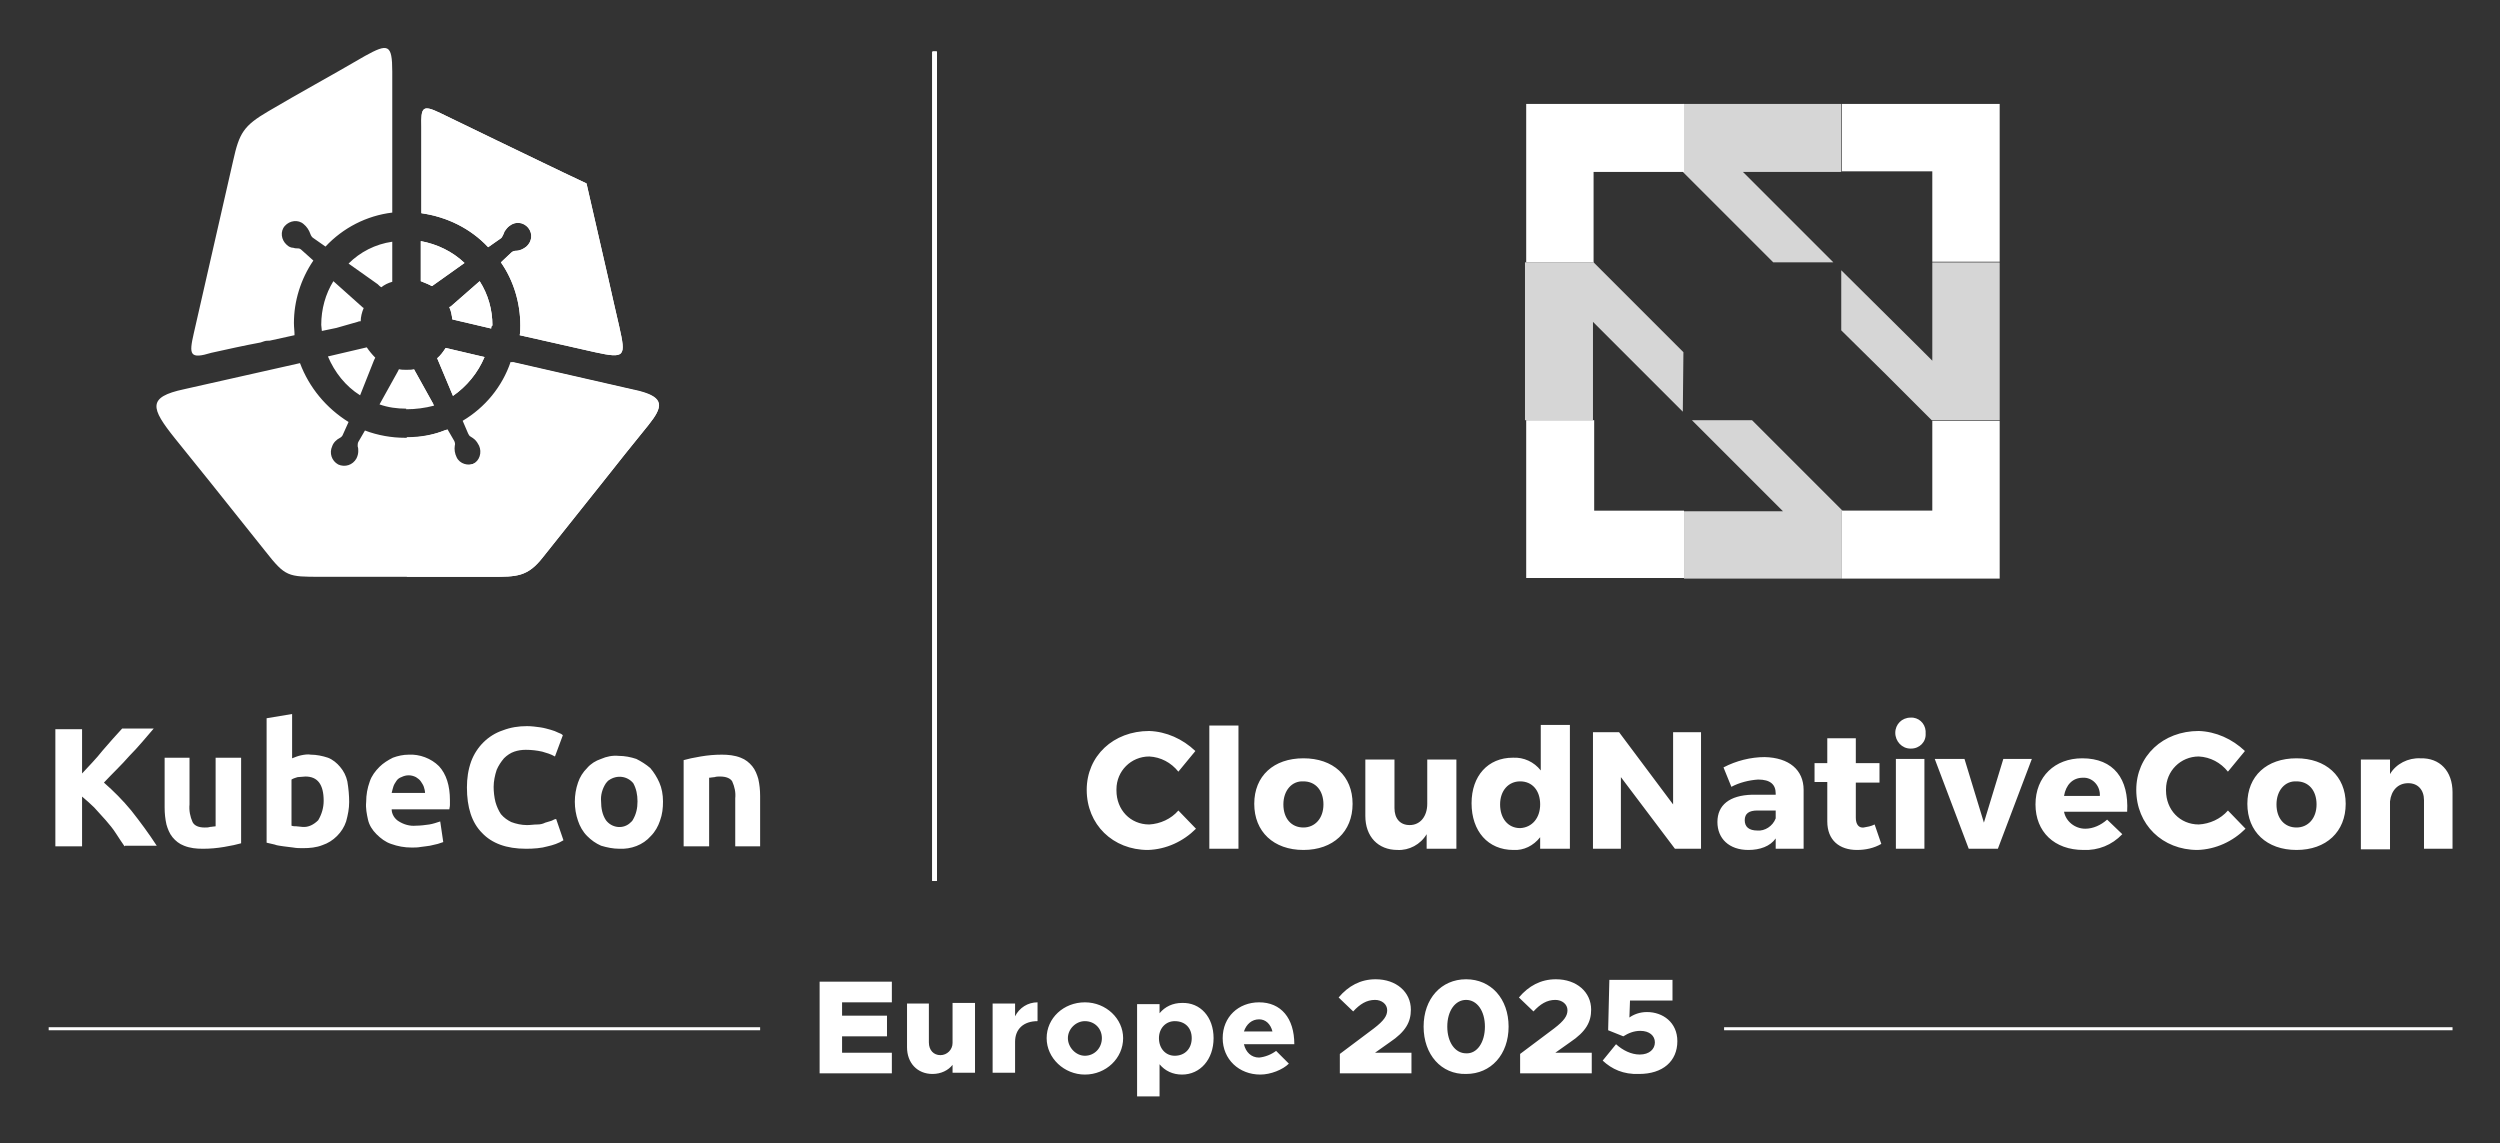
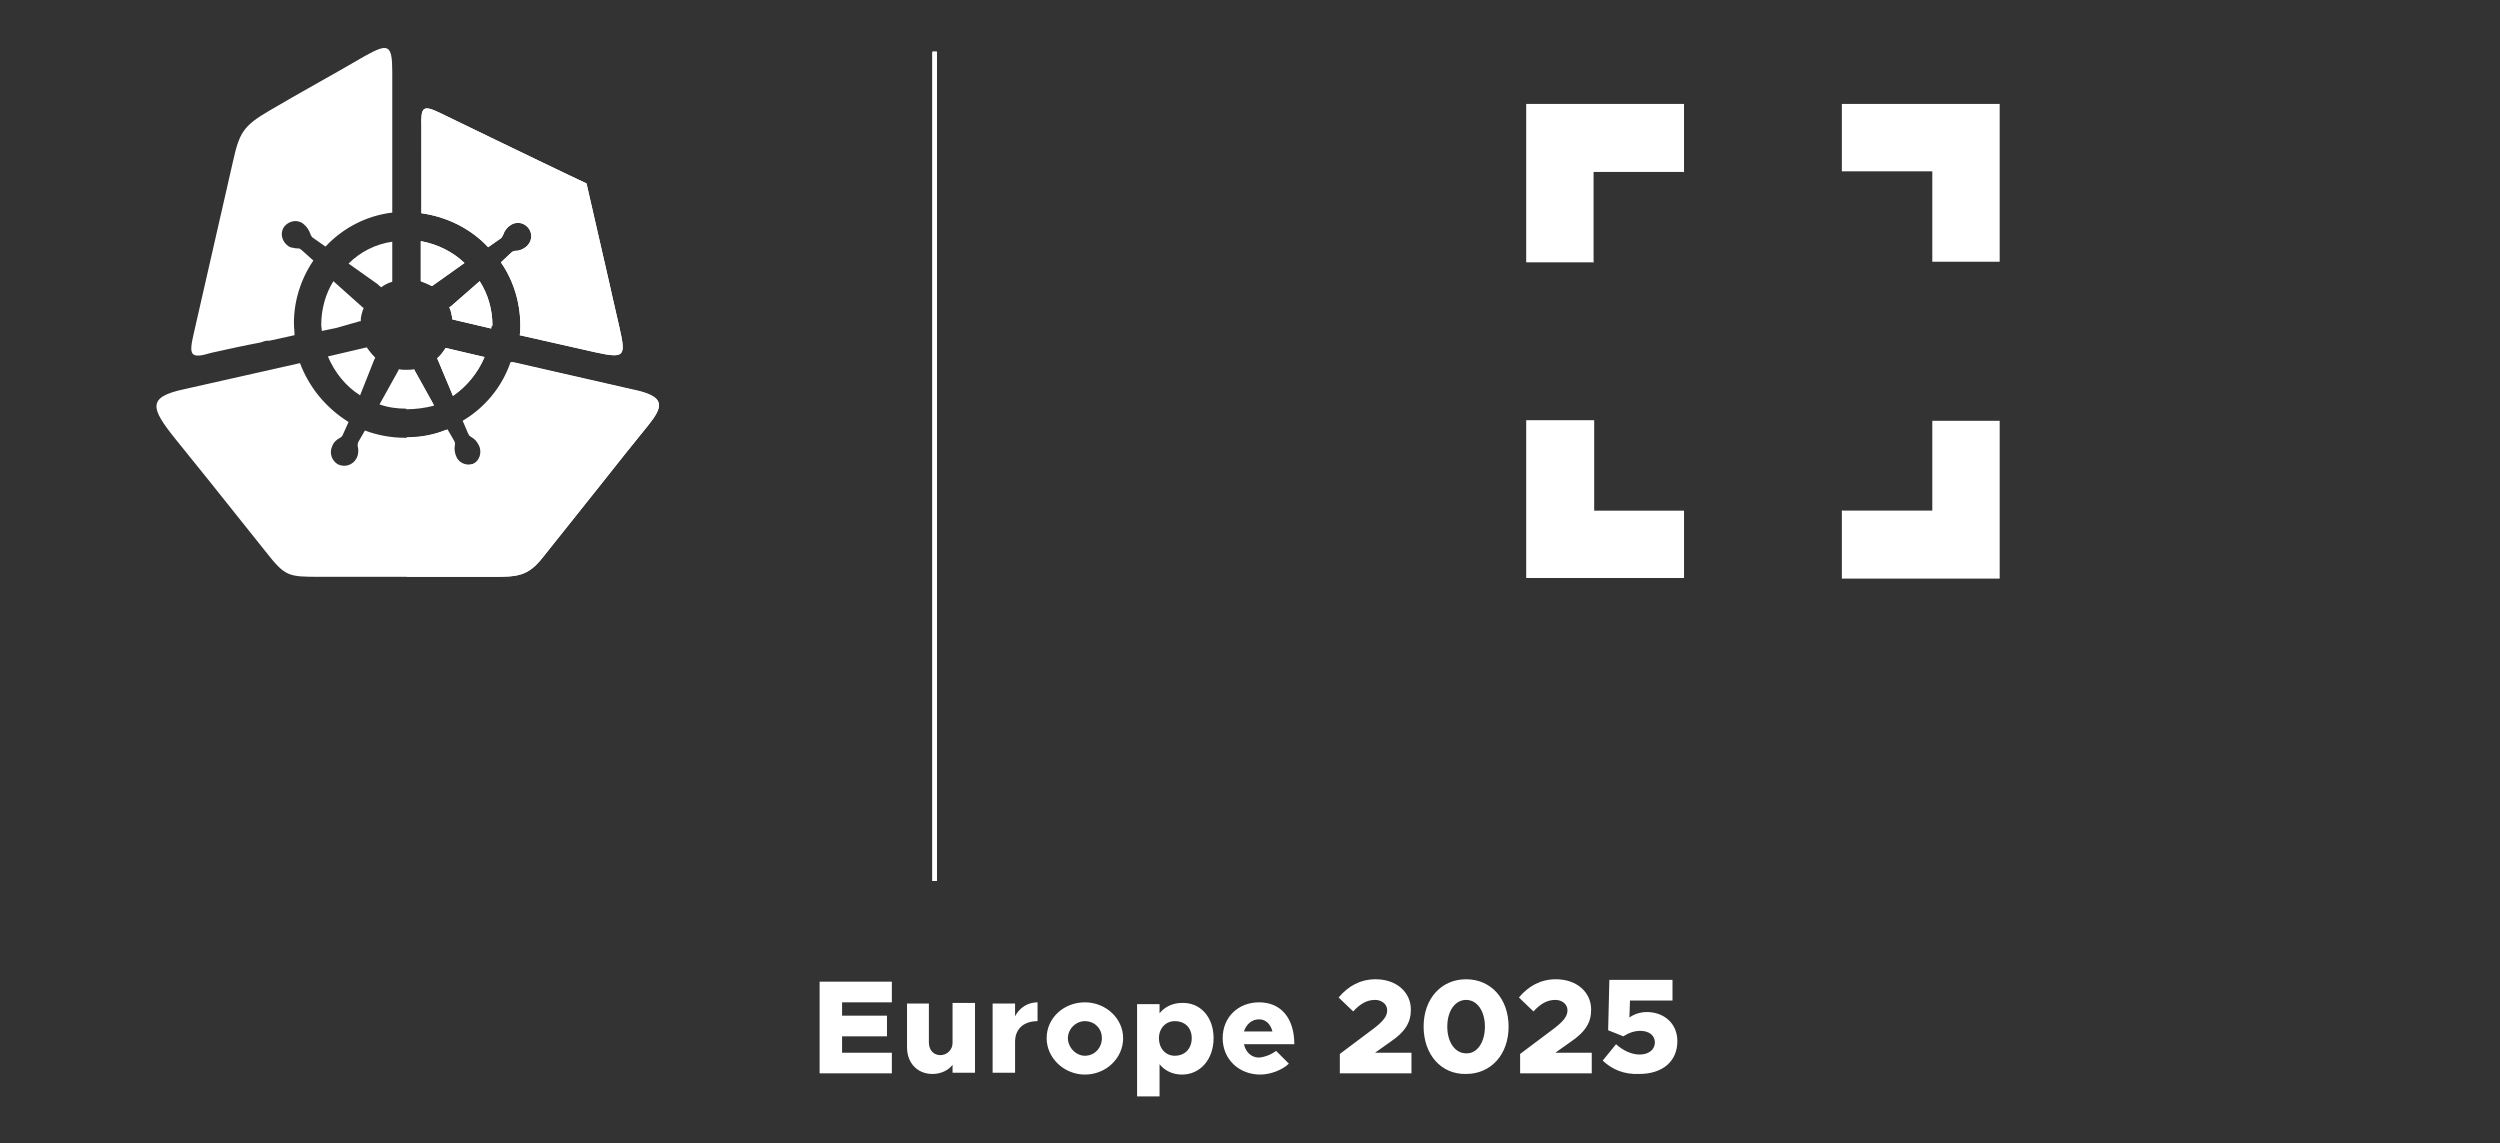
<svg xmlns="http://www.w3.org/2000/svg" xmlns:xlink="http://www.w3.org/1999/xlink" role="img" viewBox="-5.92 23.08 411.84 188.34">
  <rect x="-5.92" y="23.08" width="411.84" height="188.34" fill="#333333" stroke="none" />
  <title>kceu25_white.svg</title>
  <style>svg {enable-background:new 0 0 400 245}</style>
  <style>.st3,.st4{fill:#fff}.st4{fill-rule:evenodd;clip-rule:evenodd}</style>
-   <path d="M106.7 148.3c.7-.2 1.6-.4 2.8-.6 1.2-.2 2.3-.3 3.5-.3 1 0 2.1.1 3.1.5.8.3 1.4.8 1.9 1.4.5.6.8 1.4 1 2.1.2.9.3 1.8.3 2.8v8.3h-4.1v-7.9c.1-1-.1-1.9-.5-2.8-.3-.5-1-.8-2-.8-.3 0-.6 0-.9.1-.3 0-.6.1-.9.1v11.3h-4.2v-14.2zm-7.6 6.8c0-1.1-.2-2.1-.7-3-1-1.2-2.7-1.4-4-.5-.2.1-.3.3-.5.5-.6.9-.9 2-.8 3 0 1.1.2 2.2.8 3.1.9 1.2 2.6 1.5 3.8.6.2-.2.5-.4.6-.6.6-1 .8-2 .8-3.1m4.2 0c0 1.1-.1 2.1-.5 3.2-.3.9-.8 1.8-1.5 2.5-1.3 1.5-3.3 2.2-5.2 2.1-1 0-2-.2-3-.5-.9-.4-1.6-.9-2.3-1.6-.7-.7-1.2-1.6-1.5-2.5-.7-2-.7-4.3 0-6.3.3-.9.8-1.7 1.5-2.4.6-.7 1.4-1.2 2.3-1.5.9-.4 1.9-.6 2.9-.5 1 0 2 .2 2.9.5.8.4 1.6.9 2.3 1.5.6.7 1.1 1.5 1.5 2.4.4.9.6 2 .6 3.1m-22.6 7.8c-3.2 0-5.6-.9-7.2-2.6-1.7-1.7-2.5-4.2-2.5-7.5 0-1.5.2-2.9.7-4.3.9-2.4 2.8-4.3 5.2-5.1 1.3-.5 2.6-.7 4-.7.7 0 1.5.1 2.2.2.7.1 1.3.3 1.7.4.4.1.9.3 1.3.5.3.1.5.2.7.4l-1.3 3.5c-.7-.4-1.4-.6-2.1-.8-.9-.2-1.8-.3-2.7-.3-.7 0-1.3.1-1.9.3-.6.2-1.2.6-1.7 1.1-.5.6-.9 1.2-1.2 1.9-.3.9-.5 1.9-.5 2.8 0 .8.1 1.7.3 2.5.2.7.5 1.4.9 2 .5.6 1.1 1 1.7 1.3.8.3 1.7.5 2.6.5.6 0 1.1-.1 1.7-.1.5 0 .9-.1 1.3-.3.3-.1.7-.2 1-.3.3-.1.5-.3.8-.3l1.2 3.5c-.8.5-1.7.8-2.6 1-1 .3-2.3.4-3.6.4m-16.6-9.2c0-.3-.1-.7-.2-1-.1-.3-.3-.6-.5-.9-.2-.3-.5-.5-.8-.7-.4-.2-.8-.3-1.2-.3-.4 0-.8.1-1.2.3-.3.1-.6.3-.8.6-.2.3-.4.6-.5.9-.1.3-.2.7-.3 1.1h5.5zm-9.7 1.5c0-1.2.2-2.3.6-3.4.3-.9.9-1.7 1.6-2.4.6-.6 1.4-1.1 2.2-1.5.8-.3 1.7-.5 2.6-.5 1.8-.1 3.7.6 5 1.9 1.2 1.3 1.8 3.2 1.8 5.6v.8c0 .3-.1.5-.1.7h-9.5c0 .8.5 1.6 1.2 2 .8.5 1.8.8 2.8.7.7 0 1.5-.1 2.2-.2.6-.1 1.2-.3 1.8-.5l.5 3.4-.9.3c-.4.1-.8.2-1.3.3-.5.1-.9.1-1.5.2-.5.1-1 .1-1.5.1-1.2 0-2.3-.2-3.4-.6-.9-.3-1.7-.9-2.4-1.6-.7-.7-1.2-1.5-1.4-2.4-.2-.9-.4-1.9-.3-2.9m-2.8 0c0 1.1-.2 2.1-.5 3.2-.3.9-.8 1.7-1.5 2.4s-1.5 1.2-2.4 1.5c-1 .4-2.1.5-3.2.5-.5 0-1.1 0-1.6-.1l-1.6-.2c-.5-.1-1-.1-1.5-.3-.5-.1-.9-.2-1.3-.3v-20.5l4.2-.7v7.3c.5-.2 1-.4 1.5-.5.5-.1 1.1-.2 1.6-.1.9 0 1.9.2 2.8.5.8.3 1.5.9 2 1.5.6.7 1 1.5 1.2 2.4.2 1.2.3 2.3.3 3.4m-4.2-.2c0-2.7-1-4-3-4-.4 0-.9.1-1.3.1-.3.1-.7.2-1 .4v7.6c.3.1.5.1.8.1.3 0 .7.1 1 .1 1 .1 1.9-.4 2.6-1.1.6-1 .9-2.1.9-3.2m-13.6 7c-.7.2-1.6.4-2.8.6-1.2.2-2.3.3-3.5.3-1.1 0-2.1-.1-3.1-.5-.8-.3-1.4-.8-1.9-1.4-.5-.6-.8-1.4-1-2.1-.2-.9-.3-1.8-.3-2.8v-8.2h4.1v7.7c-.1 1 .1 2 .5 2.9.3.6 1 .9 2 .9.3 0 .6 0 .9-.1.3 0 .6-.1.9-.1v-11.3h4.2V162zm-19.2.5c-.4-.6-.9-1.3-1.4-2.1-.5-.8-1.1-1.5-1.7-2.2-.6-.7-1.3-1.4-1.9-2.1-.6-.6-1.3-1.2-2-1.8v8.2H3.2v-19.3h4.4v7.3c1.1-1.2 2.3-2.4 3.4-3.8 1.1-1.3 2.2-2.5 3.2-3.6h5.2c-1.3 1.5-2.6 3.1-4 4.5-1.3 1.5-2.8 2.9-4.2 4.4 1.6 1.4 3.1 2.9 4.5 4.6 1.5 1.9 2.9 3.8 4.2 5.8h-5.2l-.1.1z" class="st3" />
  <path d="M49.5 77.1l-2.4.5c0-.3-.1-.7-.1-1 0-2.6.7-5.1 2-7.2l4.7 4.2c.1.1.2.2.3.2-.3.7-.5 1.5-.5 2.2-.1 0-.3 0-.5.1l-3.5 1zm9.2-14.2v6.6c-.7.2-1.3.5-1.8.9-.2-.1-.4-.3-.6-.5l-4.8-3.4c1.9-1.9 4.4-3.2 7.2-3.6M26 78c2.3-10 4.2-18.5 6.5-28.5 1-4.5 1.7-5.7 5.8-8.1 5.6-3.3 9.9-5.6 15.9-9.1 3.8-2.1 4.5-2 4.5 2.6v23.2c-4.2.5-8.1 2.5-11 5.6l-2-1.4c-.2-.1-.4-.4-.5-.7-.2-.6-.6-1.2-1.1-1.6-.9-.8-2.3-.6-3.1.3-.8.9-.6 2.3.3 3.1.3.3.7.5 1.1.5.3.1.5.1.8.1.2 0 .4.1.6.3l1.9 1.7c-2.1 3.1-3.2 6.7-3.2 10.3 0 .7.1 1.3.1 2l-4.1.9c-.3 0-.6 0-.9.1l-.6.2c-2.7.5-5.4 1.1-8.1 1.7-3.6 1.1-3.7.3-2.9-3.2m37.4-8.6v-6.6c2.7.5 5.2 1.7 7.2 3.6l-5.2 3.7c-.1.1-.1.1-.2.1-.5-.3-1.1-.5-1.8-.8M75 77.2l-6.4-1.5c-.1-.7-.2-1.4-.5-2 .1-.1.1-.1.2-.1l4.8-4.2c1.4 2.2 2.1 4.7 2.1 7.3-.2.1-.2.3-.2.5m-8.4-35.5c3.5 1.7 6 2.9 9.5 4.6 4.8 2.3 9.7 4.7 14.6 7 1.2 5.2 2.4 10.5 3.6 15.7.7 3.2 1.1 4.8 1.8 7.9 1.1 4.9 1 5.3-4 4.2l-12.4-2.8c.1-.5.1-1.1.1-1.6 0-3.7-1.1-7.4-3.2-10.4l1.7-1.6c.2-.2.5-.3.7-.3.7 0 1.3-.3 1.8-.7.9-.8 1.1-2.1.3-3.1-.8-.9-2.1-1.1-3.1-.3-.3.2-.6.6-.8.9-.1.3-.2.5-.3.7-.1.2-.2.4-.4.5l-2 1.4c-2.9-3.1-6.8-5-11-5.6V44c-.1-3.3.2-3.7 3.1-2.3m-4.3 42.2c-.4.1-.8.1-1.3.1-.4 0-.8 0-1.2-.1l-.2.4-3 5.4c1.4.5 2.9.7 4.4.7 1.5 0 3-.3 4.5-.7l-3-5.4-.2-.4m5.2-3.5l6.4 1.5c-1.1 2.6-2.9 4.8-5.2 6.4l-2.6-6.2c.6-.5 1-1.1 1.4-1.7m-19.4 1.4l6.4-1.5c.4.6.9 1.2 1.4 1.7l-.2.4-2.3 5.8c-2.4-1.5-4.2-3.8-5.3-6.4m52.8 11.3c-3.1 3.8-4.5 5.6-7.6 9.5-3.5 4.4-6.3 7.9-9.8 12.3-2.5 3.2-4.3 3.2-8.4 3.2H46.9c-5.4 0-5.8 0-9.1-4.2-3.3-4.1-5.8-7.3-9.1-11.4-2.6-3.2-3.2-4-5.8-7.2-4-5-4.6-6.8 1.5-8.1l19.1-4.3c1.5 4 4.3 7.4 8 9.7l-.9 2c-.1.3-.3.5-.5.6-.6.3-1.1.8-1.3 1.4-.5 1.1-.1 2.4 1 3 1.1.5 2.4.1 3-1 .2-.4.3-.8.3-1.2 0-.3 0-.5-.1-.8 0-.2 0-.5.1-.7l1.1-1.9c2.1.8 4.4 1.2 6.6 1.2 2.3 0 4.6-.4 6.7-1.3l1.1 1.9c.1.2.2.5.1.8-.1.6 0 1.3.3 1.9.5 1.1 1.9 1.5 3 1s1.5-1.9 1-3c-.2-.4-.4-.7-.7-1-.2-.2-.4-.3-.7-.5-.2-.1-.3-.3-.4-.5l-.9-2.1c3.7-2.2 6.5-5.6 7.9-9.7l21 4.8c4.4 1.1 4.1 2.6 1.7 5.6" class="st4" />
  <path d="M63.4 69.4v-6.6c2.7.5 5.2 1.7 7.2 3.6l-5.2 3.7c-.1.1-.1.1-.2.1-.5-.3-1.1-.5-1.8-.8M75 77.2l-6.4-1.5c-.1-.7-.2-1.4-.5-2 .1-.1.1-.1.2-.1l4.8-4.2c1.4 2.2 2.1 4.7 2.1 7.3-.2.1-.2.3-.2.5m-8.4-35.5c3.5 1.7 6 2.9 9.5 4.6 4.8 2.3 9.7 4.7 14.6 7 1.2 5.2 2.4 10.5 3.6 15.7.7 3.2 1.1 4.8 1.8 7.9 1.1 4.9 1 5.3-4 4.2l-12.4-2.8c.1-.5.1-1.1.1-1.6 0-3.7-1.1-7.4-3.2-10.4l1.7-1.6c.2-.2.5-.3.7-.3.7 0 1.3-.3 1.8-.7.9-.8 1.1-2.1.3-3.1s-2.1-1.1-3.1-.3c-.3.2-.6.6-.8.9-.1.3-.2.5-.3.7-.1.2-.2.4-.4.5l-2 1.4c-2.9-3.1-6.8-5-11-5.6V44c-.1-3.3.2-3.7 3.1-2.3m.9 38.7l6.4 1.5c-1.1 2.6-2.9 4.8-5.2 6.4l-2.6-6.2c.6-.5 1-1.1 1.4-1.7M61 90.5v-6.4c.4 0 .9-.1 1.3-.1.1.2.2.3.3.5l3 5.4c-1.5.4-3.1.6-4.6.6m39.9 2.6c-3.1 3.8-4.5 5.6-7.6 9.5-3.5 4.4-6.3 7.9-9.8 12.3-2.5 3.2-4.3 3.2-8.4 3.2h-14v-23c2.3 0 4.6-.4 6.7-1.3l1.1 1.9c.1.2.2.5.1.8-.1.6 0 1.3.3 1.9.5 1.1 1.9 1.5 3 1s1.5-1.9 1-2.9c-.2-.4-.4-.7-.7-1-.2-.2-.4-.3-.7-.5-.2-.1-.3-.3-.4-.5l-.9-2.1c3.7-2.2 6.5-5.6 7.9-9.7l21 4.8c4.1 1.1 3.8 2.6 1.4 5.6" class="st4" />
  <path d="M256.6 92.3h-11.1v26h26v-11.1h-14.8V92.3zm55.8.1v14.8h-14.8l-.1-.1v11.3h26v-26h-11.1c-.1-.1 0 0 0 0zm-66.9-26.1h11.2l-.1-.1V51.4h14.8l.1.1V40.2h-26v26.1zm52-26.1v11.1h14.9v14.9h11.1v-26h-26z" class="st3" />
-   <path d="M296.1 66.3l-14.9-14.9h16.2V40.2h-26v11.3l14.8 14.8h9.9zm-13.4 26h-9.9l12.4 12.4 2.6 2.6h-16.3v11.1h26v-11.3l-7.4-7.4-7.4-7.4zm29.7-26v16.2l-2.6-2.6-12.4-12.3v9.9l7.5 7.4 7.4 7.4h11.2v-26h-11.1zm-41 14.8l-14.8-14.8h-11.3v26h11.2V76.1l14.8 14.8.1-9.8z" class="st3" opacity=".8" />
-   <path d="M191 146.8l-2.8 3.4c-1.2-1.5-2.9-2.4-4.8-2.5-3 0-5.4 2.4-5.4 5.4v.2c0 3.2 2.3 5.6 5.4 5.6 1.8-.1 3.6-.9 4.8-2.3l2.9 3c-2.1 2.1-4.9 3.4-7.9 3.5-5.8 0-10.1-4.2-10.1-9.9 0-5.6 4.4-9.7 10.3-9.7 2.8.1 5.5 1.3 7.6 3.3zm2.3 16.1v-20.3h4.8v20.3h-4.8zm23.6-7.4c0 4.6-3.2 7.6-8.1 7.6s-8.1-3-8.1-7.6 3.2-7.5 8.1-7.5c4.9 0 8.1 2.9 8.1 7.5zm-11.4.1c0 2.3 1.3 3.8 3.3 3.8 1.9 0 3.3-1.5 3.3-3.8s-1.3-3.8-3.3-3.8c-1.9-.1-3.3 1.5-3.3 3.8zm28.4 7.3h-4.8v-2.4c-1 1.7-2.9 2.7-4.8 2.6-3.2 0-5.3-2.2-5.3-5.6v-9.3h4.8v8c0 1.7.9 2.8 2.5 2.8 1.8 0 2.9-1.5 2.9-3.5v-7.3h4.8v14.7zm18.7 0h-4.8V161c-1.1 1.4-2.7 2.2-4.4 2.1-4.2 0-6.9-3.1-6.9-7.7 0-4.5 2.7-7.5 6.8-7.5 1.8-.1 3.5.7 4.6 2.1v-7.5h4.8v20.4zm-4.8-7.3c0-2.3-1.3-3.8-3.3-3.8-1.9 0-3.3 1.5-3.3 3.8s1.3 3.9 3.3 3.9c2-.1 3.3-1.7 3.3-3.9zm22.2 7.3l-8.9-11.8v11.8h-4.6v-19.2h4.3l8.9 11.9v-11.9h4.6v19.2H270zm21.2-9.7v9.7h-4.6v-1.7c-.9 1.3-2.6 1.9-4.5 1.9-3.2 0-5.1-1.9-5.1-4.6 0-2.8 2-4.4 5.7-4.5h3.9v-.2c0-1.5-.9-2.3-2.9-2.3-1.5.1-3.1.5-4.4 1.2l-1.3-3.2c2.1-1.1 4.5-1.7 6.8-1.7 4 .1 6.4 2.1 6.4 5.4zm-4.6 4.7v-1.3h-3c-1.4 0-2.1.5-2.1 1.6s.7 1.7 2.1 1.7c1.2.1 2.5-.7 3-2zm17.4 4.2c-1.2.7-2.6 1-4 1-2.9 0-4.9-1.6-4.9-4.7v-6.5H293v-3.1h2.1v-4.1h4.7v4.1h3.9v3.2h-3.9v5.8c0 1.1.5 1.7 1.3 1.6.6-.1 1.2-.2 1.8-.5l1.1 3.2zm7.3-18.2c.1 1.4-1 2.5-2.4 2.5h-.1c-1.4 0-2.5-1.2-2.5-2.6 0-1.4 1.1-2.5 2.5-2.5 1.3-.1 2.4.9 2.5 2.2v.4zm-4.9 19v-14.8h4.7v14.8h-4.7zm12 0l-5.6-14.8h4.9l3.2 10.5 3.2-10.5h4.7l-5.6 14.8h-4.8zm26.1-6.1h-10.4c.3 1.6 1.8 2.8 3.5 2.8 1.3 0 2.6-.6 3.6-1.5l2.5 2.4c-1.7 1.8-4 2.7-6.4 2.6-4.8 0-7.9-3-7.9-7.5 0-4.6 3.2-7.6 7.7-7.6 5.2 0 7.7 3.4 7.4 8.8zm-4.5-2.6c.1-1.5-1-2.9-2.5-3h-.3c-1.7 0-2.8 1.2-3.1 3h5.9zm23.9-7.4l-2.8 3.4c-1.2-1.5-2.9-2.4-4.8-2.5-3 0-5.4 2.4-5.4 5.4v.2c0 3.2 2.3 5.6 5.4 5.6 1.8-.1 3.6-.9 4.8-2.3l2.9 3c-2.1 2.1-4.9 3.4-7.9 3.5-5.8 0-10.1-4.2-10.1-9.9 0-5.6 4.4-9.7 10.3-9.7 2.8.1 5.5 1.3 7.6 3.3zm16.6 8.7c0 4.6-3.2 7.6-8.1 7.6s-8.1-3-8.1-7.6 3.2-7.5 8.1-7.5c4.8 0 8.1 2.9 8.1 7.5zm-11.4.1c0 2.3 1.3 3.8 3.3 3.8 1.9 0 3.3-1.5 3.3-3.8s-1.3-3.8-3.3-3.8c-1.9-.1-3.3 1.5-3.3 3.8zm29-2v9.3h-4.7v-8c0-1.7-1-2.8-2.6-2.8-1.7 0-2.8 1.2-3 3v7.9H383v-14.8h4.8v2.4c1-1.7 3-2.7 5-2.6 3.2-.1 5.3 2.1 5.3 5.6z" class="st3" />
-   <path d="M147.7 31.6h.7v136.6h-.7V31.6z" class="st3" id="b_00000024691218882552778000000002336424844393309064_" />
  <path d="M147.7 31.6h.7v136.6h-.7V31.6z" class="st3" />
  <path d="M147.7 31.6h.7v136.6h-.7V31.6z" class="st3" />
  <defs>
    <path id="SVGID_00000008120078843595607630000005575611240536919190_" d="M147.7 31.6h.7v136.6h-.7z" />
  </defs>
  <use fill="#fff" overflow="visible" xlink:href="#SVGID_00000008120078843595607630000005575611240536919190_" />
  <clipPath id="SVGID_00000139980930048495976940000007144980827295519162_">
    <use overflow="visible" xlink:href="#SVGID_00000008120078843595607630000005575611240536919190_" />
  </clipPath>
  <g clip-path="url(#SVGID_00000139980930048495976940000007144980827295519162_)">
-     <path d="M147.7 31.6h.7v136.6h-.7V31.6z" class="st3" />
+     <path d="M147.7 31.6h.7v136.6V31.6z" class="st3" />
  </g>
  <g>
-     <path d="M278.1 192.3h120v.5h-120v-.5zm-276 0h117.2v.5H2.1v-.5z" class="st3" />
    <path d="M132.8 188v2.4h7.4v3.4h-7.4v2.7h8.2v3.4h-11.9v-15.1H141v3.4h-8.2zm21.9.4v11.4H151v-1.3c-.7.9-1.9 1.5-3.3 1.5-2.5 0-4.2-1.8-4.2-4.4v-7.2h3.6v6.4c0 1.3.8 2.1 1.9 2.1 1.1 0 2-.9 2-2v-6.6h3.7zm10.3-.2v3.1c-2.3 0-3.7 1.3-3.7 3.4v5.1h-3.7v-11.4h3.7v2.1c.7-1.4 2.1-2.3 3.7-2.3zm1.5 5.9c0-3.3 2.8-5.9 6.3-5.9s6.3 2.7 6.3 5.9c0 3.3-2.8 6-6.3 6-3.4 0-6.3-2.7-6.3-6zm9.1 0c0-1.6-1.2-2.8-2.8-2.8-1.5 0-2.8 1.3-2.8 2.8s1.3 2.9 2.8 2.9c1.6 0 2.8-1.3 2.8-2.9zm18.4 0c0 3.5-2.2 6-5.2 6-1.5 0-2.8-.6-3.7-1.7v5.3h-3.7v-15.2h3.7v1.5c.9-1.1 2.2-1.7 3.7-1.7 3-.1 5.2 2.3 5.2 5.8zm-3.6 0c0-1.7-1.1-2.8-2.8-2.8-1.5 0-2.6 1.2-2.6 2.8 0 1.7 1.1 2.9 2.6 2.9 1.7 0 2.8-1.2 2.8-2.9zm13.9 2.1l2.1 2.1c-1 1-3 1.8-4.7 1.8-3.5 0-6.2-2.5-6.2-6s2.6-5.9 6-5.9c3.6 0 5.8 2.6 5.8 6.9H199c.3 1.3 1.2 2.2 2.5 2.2 1-.1 2-.5 2.8-1.1zM199 193h4.7c-.3-1.2-1.1-2-2.2-2-1.2 0-2.1.8-2.5 2zm15.8 3.7l5.6-4.2c1.7-1.3 2.2-2.1 2.2-3 0-1-.9-1.7-2-1.7-1.4 0-2.5.7-3.6 1.9l-2.4-2.3c1.6-1.9 3.6-3 6.1-3 3.4 0 5.8 2.1 5.8 5 0 2-.8 3.6-3.5 5.4l-2.4 1.7h6v3.4h-11.8v-3.2zm13.8-4.5c0-4.6 2.9-7.8 7-7.8s7 3.2 7 7.8-2.9 7.8-7 7.8c-4.1.1-7-3.2-7-7.8zm10.1 0c0-2.6-1.3-4.4-3.1-4.4s-3.1 1.8-3.1 4.4c0 2.6 1.3 4.4 3.1 4.4 1.8.1 3.1-1.8 3.1-4.4zm5.8 4.5l5.6-4.2c1.7-1.3 2.2-2.1 2.2-3 0-1-.9-1.7-2-1.7-1.4 0-2.5.7-3.6 1.9l-2.4-2.3c1.6-1.9 3.6-3 6.1-3 3.4 0 5.8 2.1 5.8 5 0 2-.8 3.6-3.5 5.4l-2.4 1.7h6v3.4h-11.8v-3.2zm13.6 1.1l2.2-2.7c1.1 1 2.5 1.7 3.9 1.7 1.6 0 2.5-.9 2.5-2s-.9-1.9-2.4-1.9c-1.1 0-2 .4-2.8.9l-2.5-1 .2-8.3h10.4v3.4h-7l-.1 2.8c.7-.5 1.7-.9 2.9-.9 2.6 0 5 1.7 5 4.8 0 3.3-2.4 5.4-6.3 5.4-2.6.1-4.5-.8-6-2.2z" class="st3" />
  </g>
</svg>